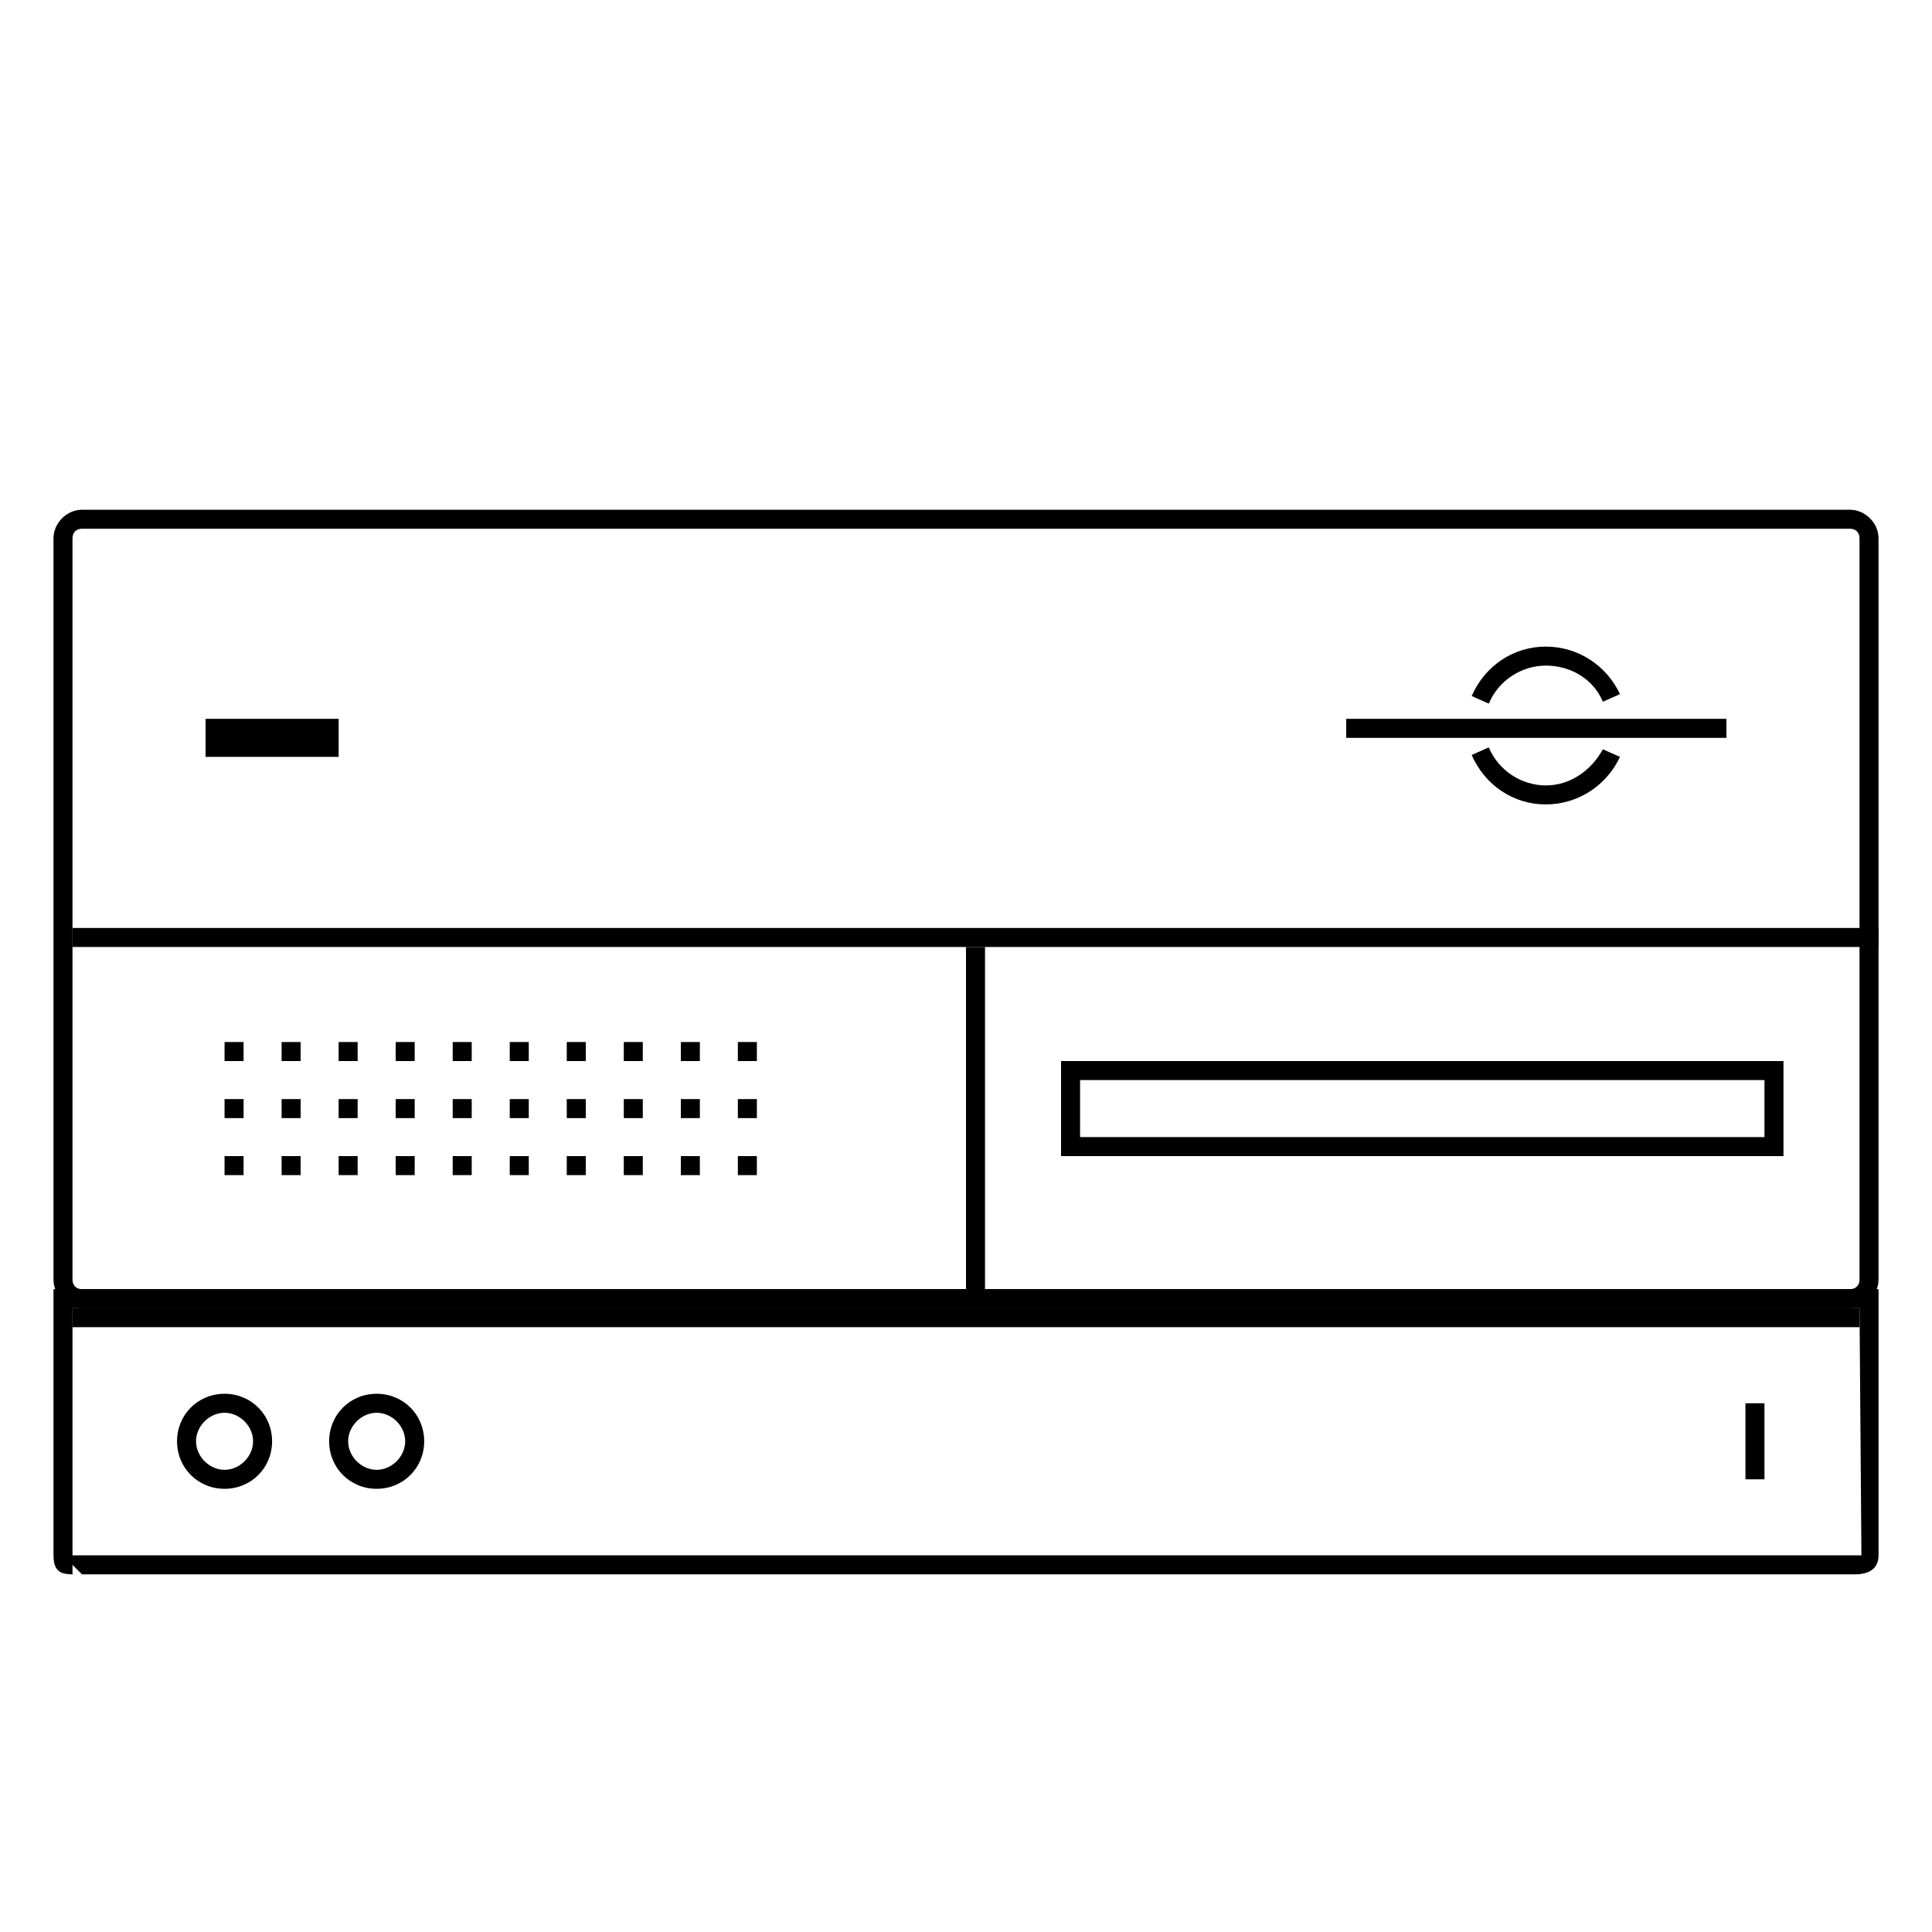
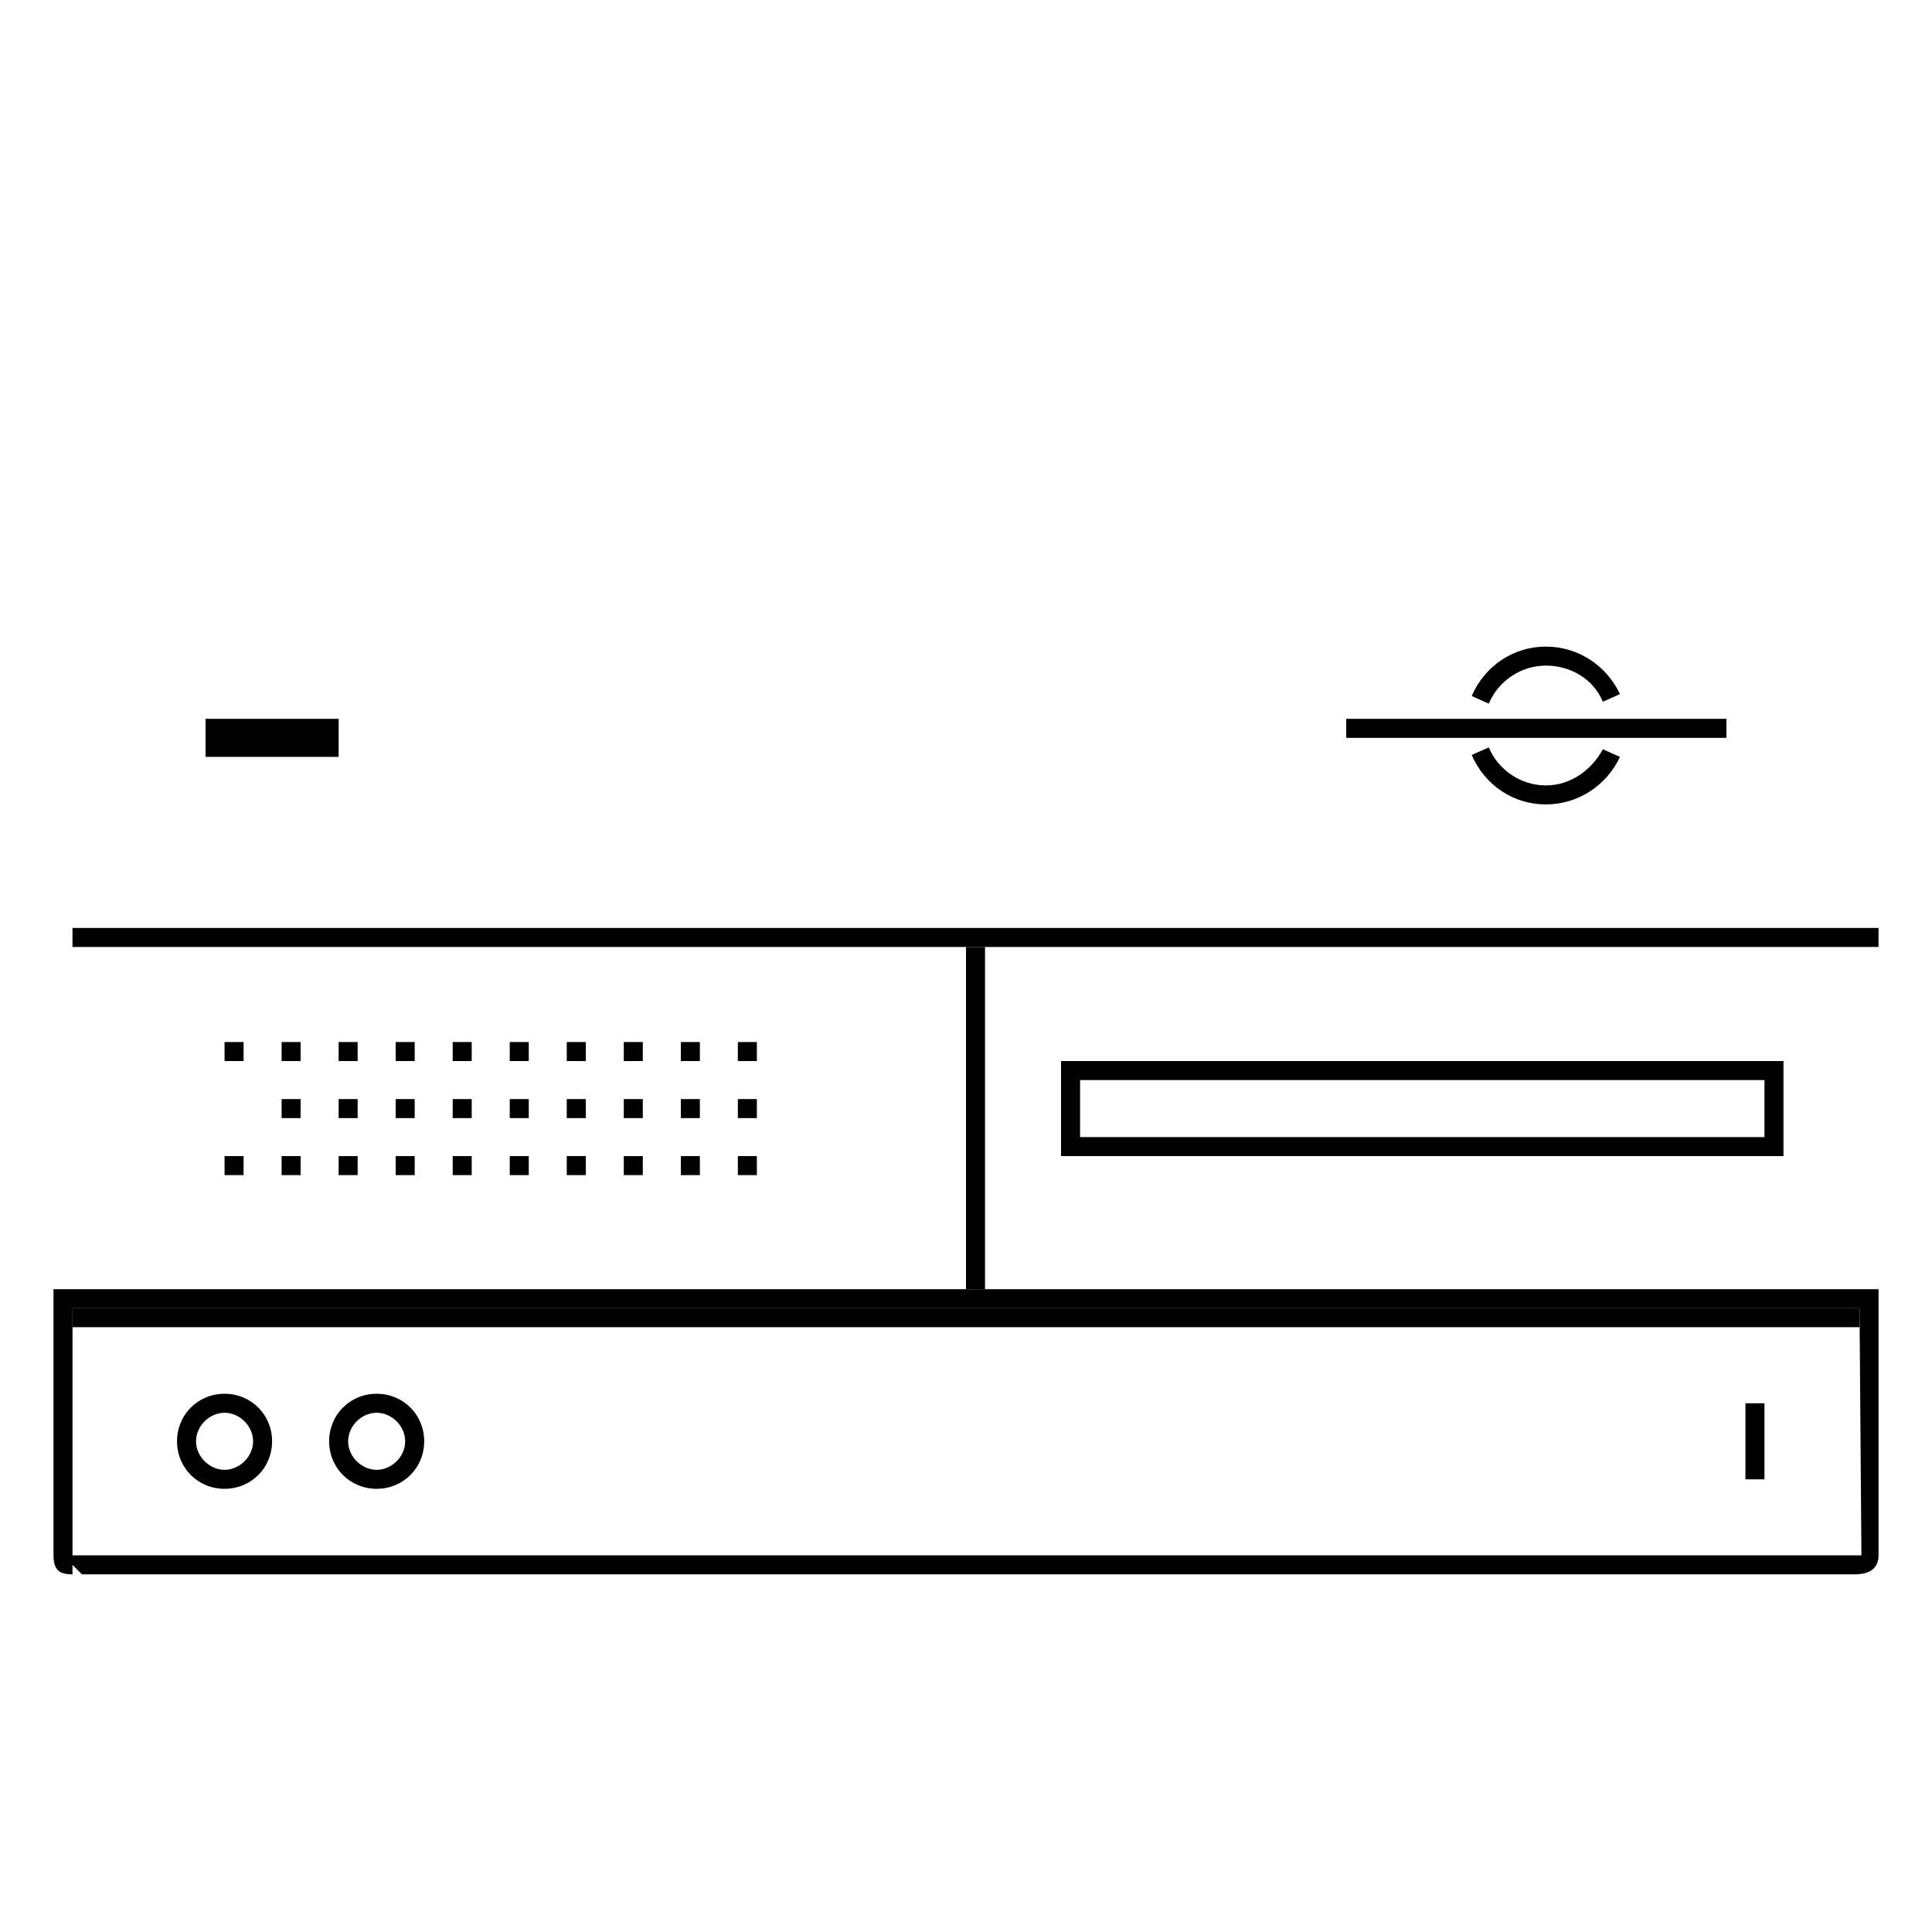
<svg xmlns="http://www.w3.org/2000/svg" fill="#000000" width="800px" height="800px" version="1.1" viewBox="144 144 512 512">
  <g>
-     <path d="m634.27 490.68h-468.54c-4.031 0-7.555-3.527-7.555-7.555v-196.48c0-4.035 3.523-7.559 7.555-7.559h468.54c4.031 0 7.559 3.527 7.559 7.559v196.48c0 4.027-3.527 7.555-7.559 7.555zm-468.54-206.56c-1.512 0-2.519 1.008-2.519 2.519v196.48c0 1.512 1.008 2.519 2.519 2.519h468.54c1.512 0 2.519-1.008 2.519-2.519v-196.48c0-1.512-1.008-2.519-2.519-2.519z" />
    <path d="m635.28 561.22h-469.55l-2.519-2.519v2.519s-2.016 0-3.023-0.504c-1.008-0.504-2.012-1.512-2.012-4.535v-70.535h483.66v70.535c0 5.039-5.039 5.039-6.551 5.039zm-469.55-5.039h469.55 2.016l-0.504-65.496h-473.58v65.496h1.512z" />
    <path d="m203.51 538.55c-7.055 0-12.594-5.543-12.594-12.594 0-7.055 5.543-12.594 12.594-12.594 7.055 0 12.594 5.543 12.594 12.594 0.004 7.051-5.539 12.594-12.594 12.594zm0-20.152c-4.031 0-7.559 3.527-7.559 7.559s3.527 7.559 7.559 7.559 7.559-3.527 7.559-7.559-3.527-7.559-7.559-7.559z" />
    <path d="m243.82 538.55c-7.055 0-12.594-5.543-12.594-12.594 0-7.055 5.543-12.594 12.594-12.594 7.055 0 12.594 5.543 12.594 12.594 0.004 7.051-5.539 12.594-12.594 12.594zm0-20.152c-4.031 0-7.559 3.527-7.559 7.559s3.527 7.559 7.559 7.559 7.559-3.527 7.559-7.559-3.527-7.559-7.559-7.559z" />
    <path d="m606.56 515.88h5.039v20.152h-5.039z" />
    <path d="m163.21 389.92h478.62v5.039h-478.62z" />
    <path d="m163.21 490.68h473.58v5.039h-473.58z" />
    <path d="m198.48 334.5h35.266v10.078h-35.266z" />
    <path d="m500.76 334.5h100.76v5.039h-100.76z" />
    <path d="m538.55 330.47-4.535-2.016c3.527-8.062 11.082-13.098 19.648-13.098s16.121 5.039 19.648 12.594l-4.535 2.016c-2.519-6.047-8.566-9.574-15.113-9.574-6.551 0.004-12.594 4.031-15.113 10.078z" />
    <path d="m553.66 357.18c-8.566 0-16.121-5.039-19.648-13.098l4.535-2.016c2.519 6.047 8.566 10.078 15.113 10.078 6.551 0 12.09-4.031 15.113-9.574l4.535 2.016c-3.527 7.555-11.082 12.594-19.648 12.594z" />
    <path d="m400 394.96h5.039v90.688h-5.039z" />
    <path d="m339.54 420.15h5.039v5.039h-5.039z" />
    <path d="m339.54 435.27h5.039v5.039h-5.039z" />
    <path d="m339.54 450.38h5.039v5.039h-5.039z" />
    <path d="m324.43 420.15h5.039v5.039h-5.039z" />
    <path d="m324.43 435.27h5.039v5.039h-5.039z" />
    <path d="m324.43 450.38h5.039v5.039h-5.039z" />
    <path d="m309.31 420.15h5.039v5.039h-5.039z" />
    <path d="m309.31 435.27h5.039v5.039h-5.039z" />
    <path d="m309.31 450.38h5.039v5.039h-5.039z" />
    <path d="m294.2 420.15h5.039v5.039h-5.039z" />
    <path d="m294.2 435.27h5.039v5.039h-5.039z" />
    <path d="m294.2 450.38h5.039v5.039h-5.039z" />
    <path d="m279.09 420.15h5.039v5.039h-5.039z" />
    <path d="m279.09 435.27h5.039v5.039h-5.039z" />
    <path d="m279.09 450.38h5.039v5.039h-5.039z" />
    <path d="m263.97 420.15h5.039v5.039h-5.039z" />
    <path d="m263.97 435.27h5.039v5.039h-5.039z" />
    <path d="m263.97 450.38h5.039v5.039h-5.039z" />
    <path d="m248.86 420.15h5.039v5.039h-5.039z" />
    <path d="m248.86 435.27h5.039v5.039h-5.039z" />
    <path d="m248.86 450.38h5.039v5.039h-5.039z" />
    <path d="m233.74 420.15h5.039v5.039h-5.039z" />
    <path d="m233.74 435.27h5.039v5.039h-5.039z" />
    <path d="m233.74 450.38h5.039v5.039h-5.039z" />
    <path d="m218.63 420.15h5.039v5.039h-5.039z" />
    <path d="m218.63 435.27h5.039v5.039h-5.039z" />
    <path d="m218.63 450.38h5.039v5.039h-5.039z" />
    <path d="m203.51 420.15h5.039v5.039h-5.039z" />
-     <path d="m203.51 435.27h5.039v5.039h-5.039z" />
    <path d="m203.51 450.38h5.039v5.039h-5.039z" />
    <path d="m616.64 450.38h-191.45v-25.191h191.45zm-186.41-5.039h181.37v-15.113h-181.37z" />
  </g>
</svg>